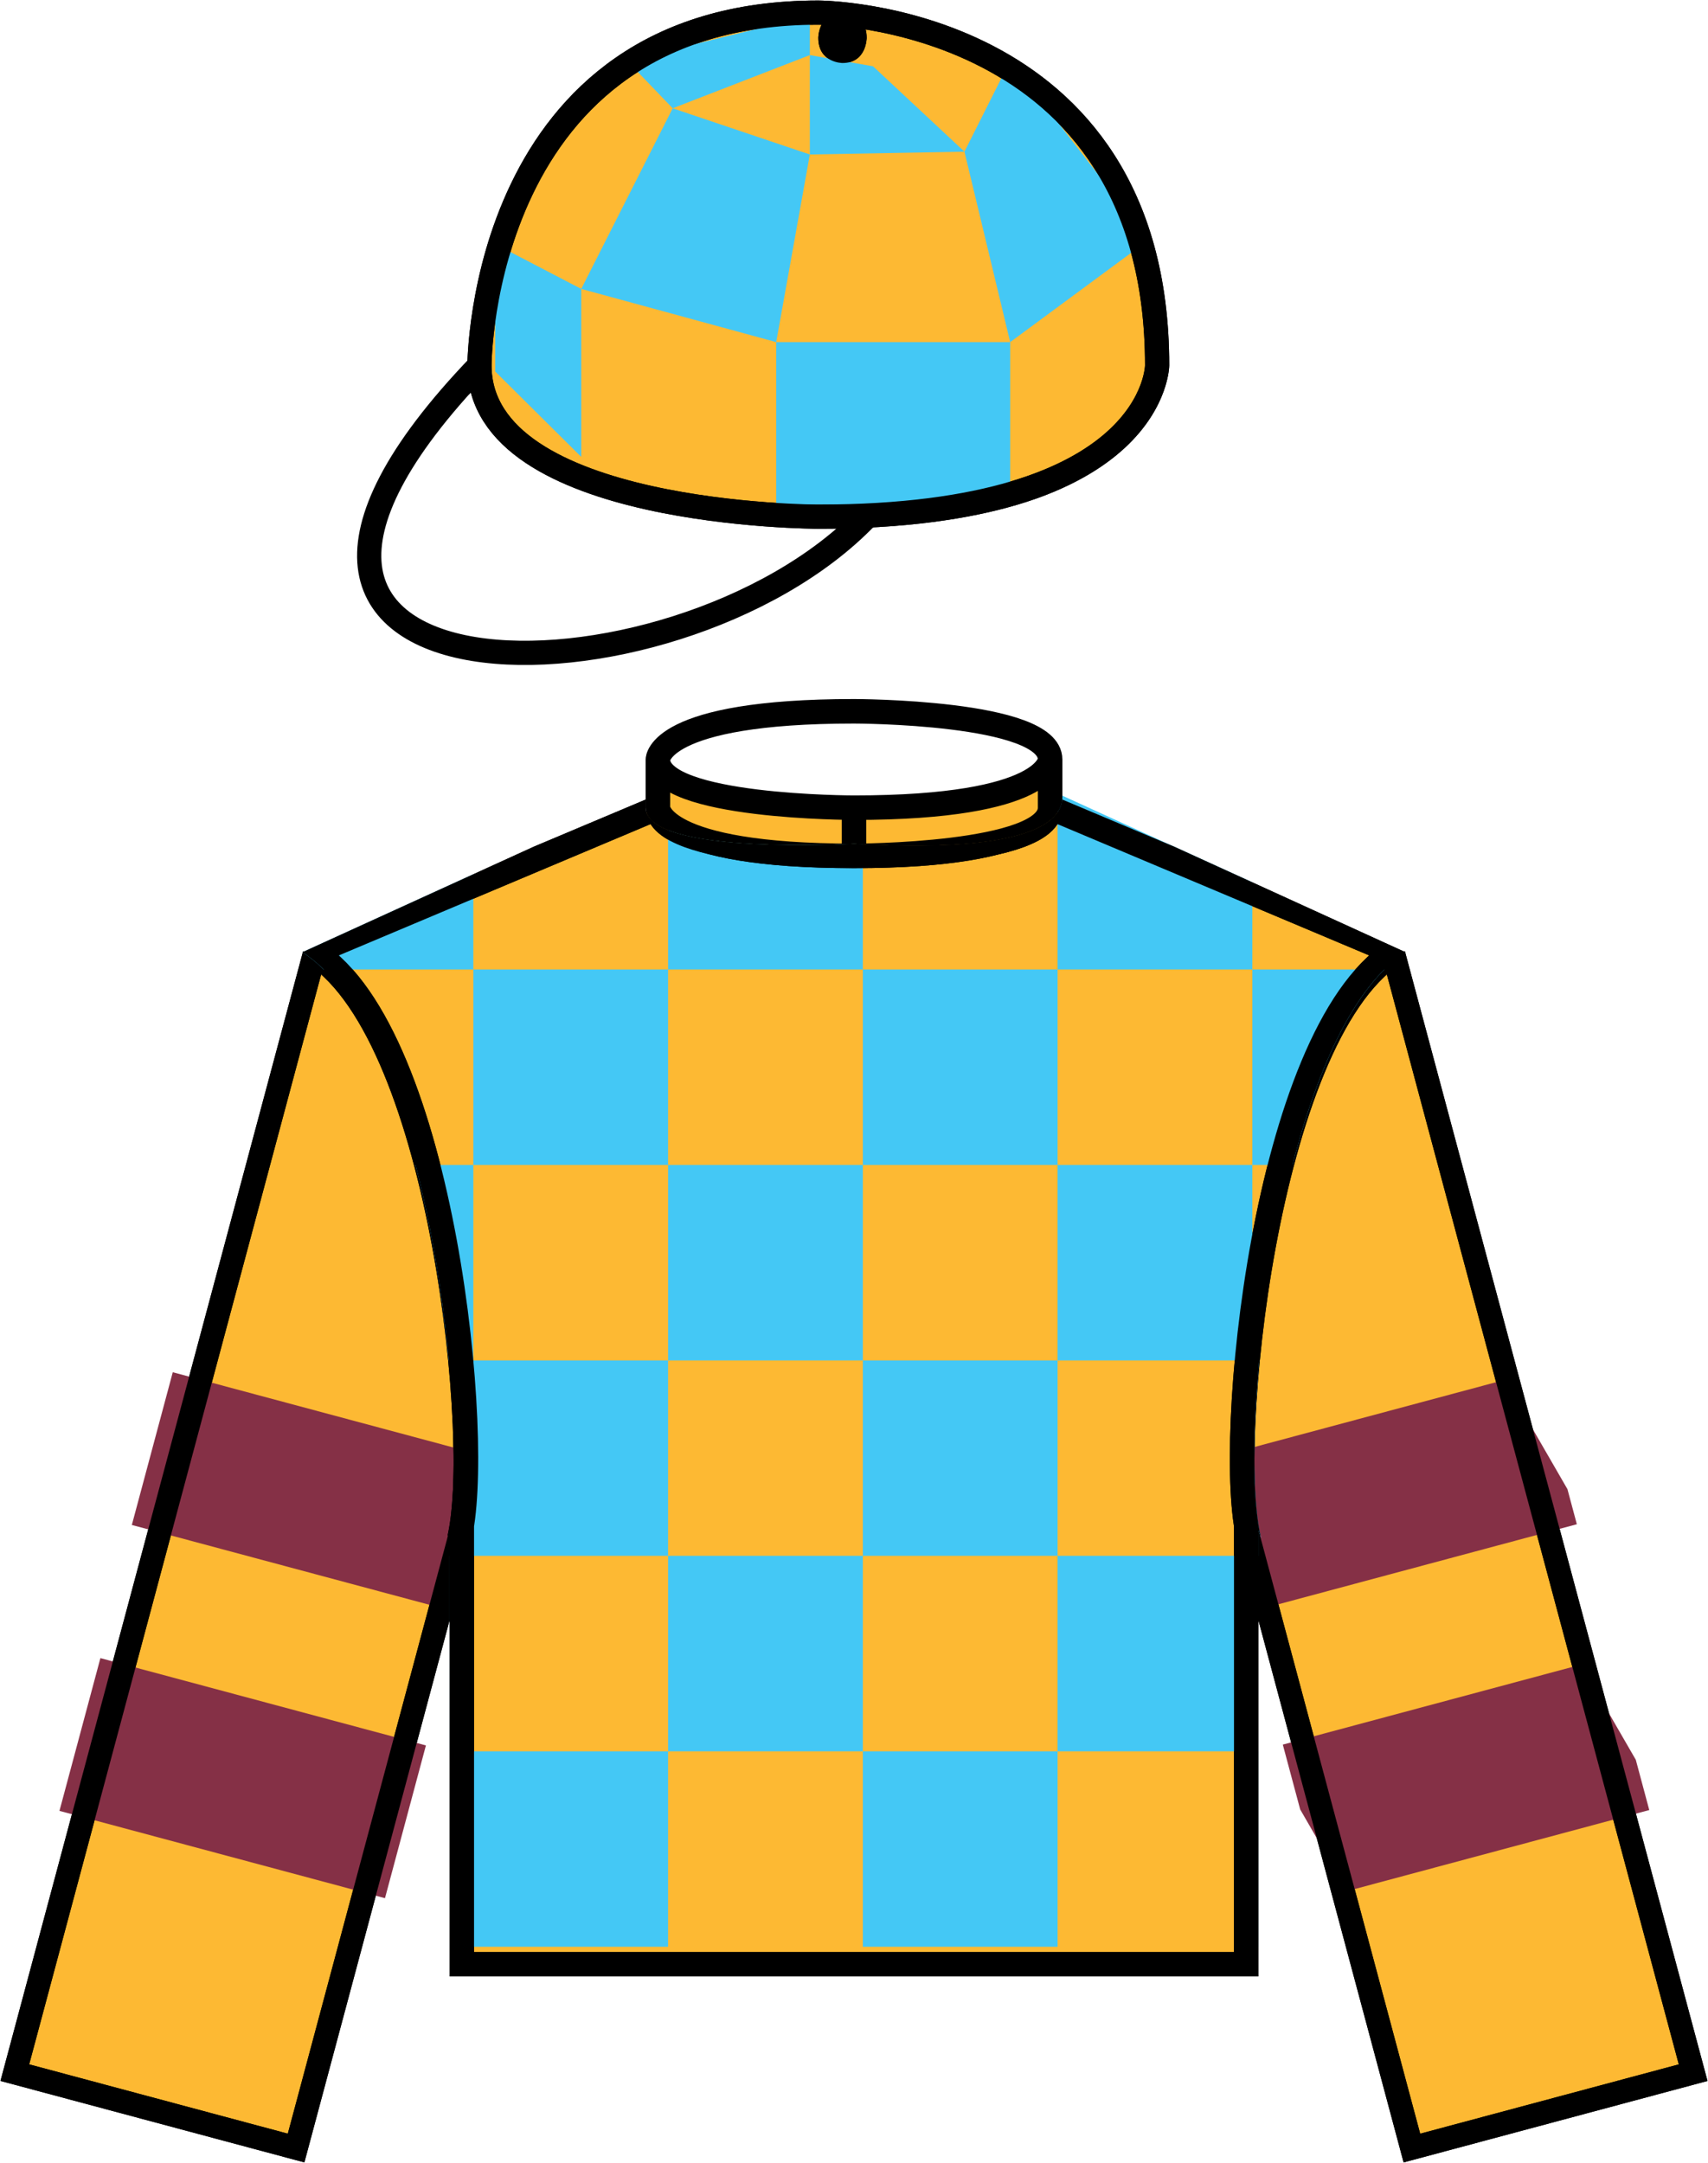
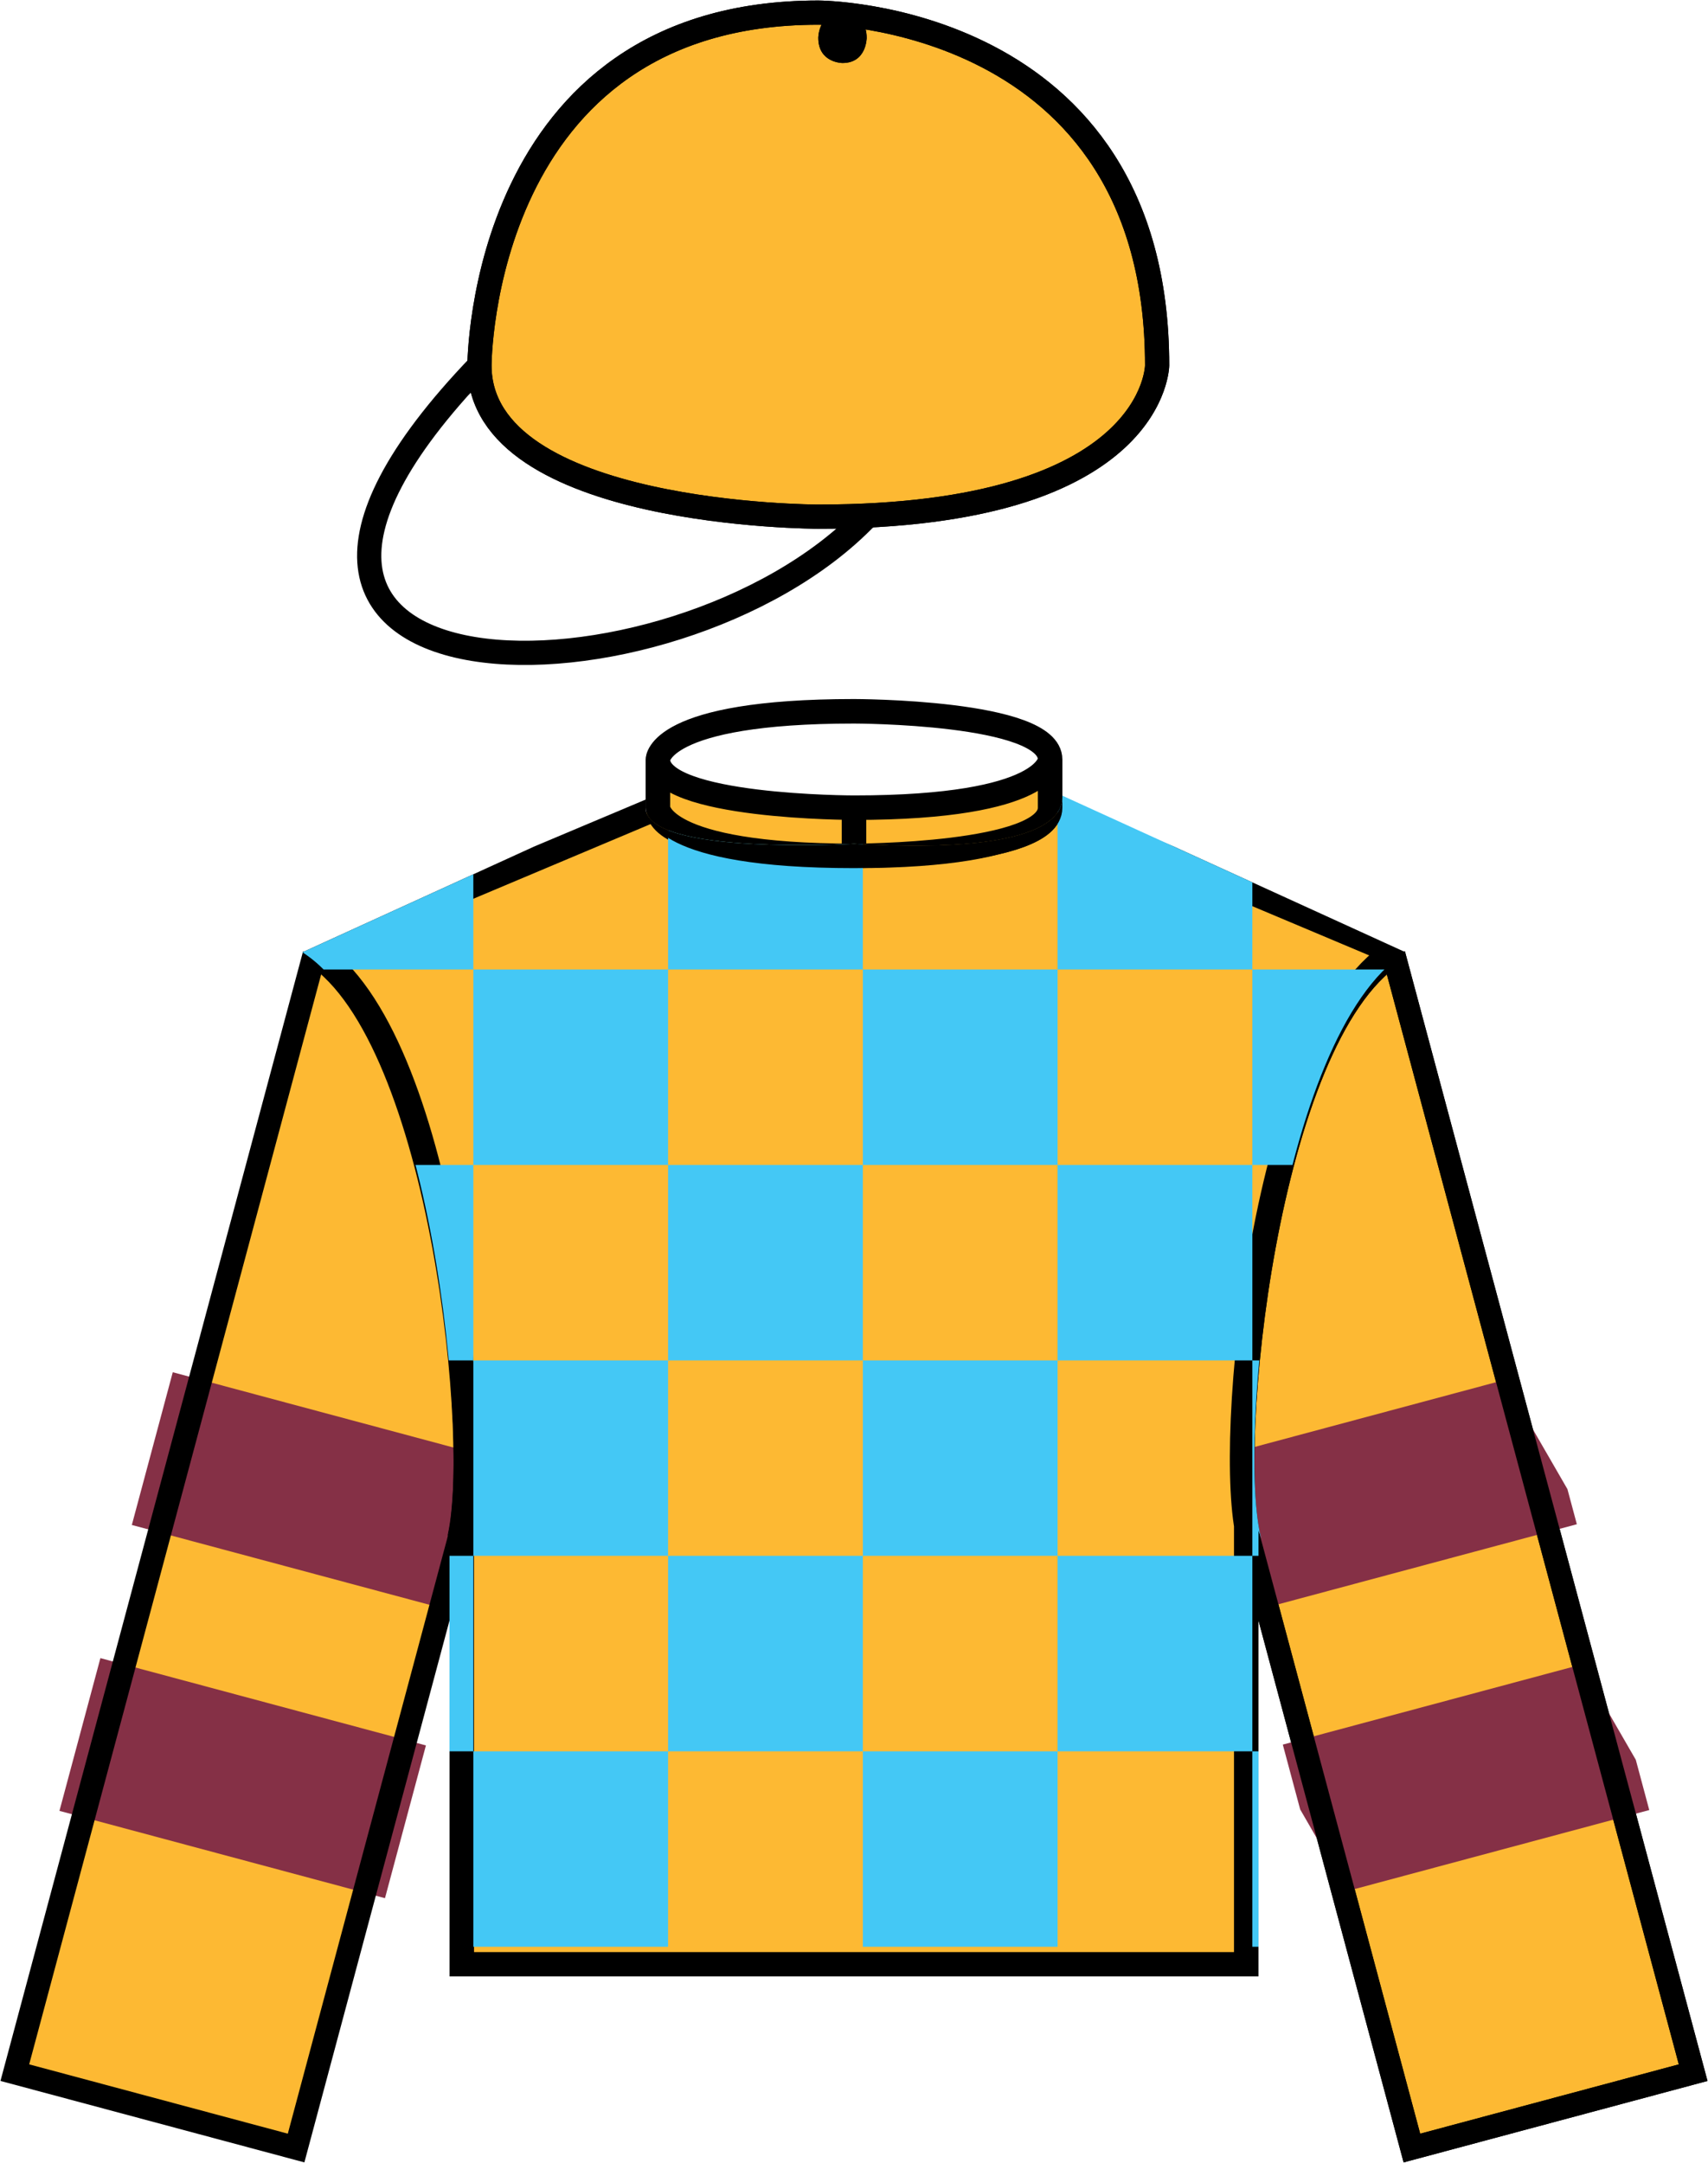
<svg xmlns="http://www.w3.org/2000/svg" xmlns:xlink="http://www.w3.org/1999/xlink" version="1.1" id="Layer_1" x="0px" y="0px" viewBox="0 0 75.334 95.365" style="enable-background:new 0 0 75.334 95.365;" xml:space="preserve">
  <g>
    <defs>
      <path id="SVGID_1_" d="M54.603,68.144l7.293,27.221l13.438-3.601L61.848,41.431C55.299,45.937,53.5,64.036,54.603,68.144" />
    </defs>
    <clipPath id="SVGID_2_">
      <use xlink:href="#SVGID_1_" style="overflow:visible;" />
    </clipPath>
    <path style="clip-path:url(#SVGID_2_);fill:#FDB933;" d="M61.468,42.083c-5.652,3.716-7.45,21.814-6.349,25.923l7.155,26.708   l12.405-3.324L61.468,42.083" />
    <path style="clip-path:url(#SVGID_2_);fill:none;stroke:#000000;stroke-width:1.034;stroke-miterlimit:10;" d="M61.468,42.083   c-5.652,3.716-7.45,21.814-6.349,25.923l7.155,26.708l12.405-3.324L61.468,42.083" />
    <rect x="54.013" y="62.295" transform="matrix(0.966 -0.259 0.259 0.966 -14.926 18.136)" style="clip-path:url(#SVGID_2_);fill:#853046;" width="14.864" height="6.971" />
    <rect x="57.205" y="74.896" transform="matrix(0.966 -0.259 0.259 0.966 -18.078 19.391)" style="clip-path:url(#SVGID_2_);fill:#853046;" width="14.863" height="6.972" />
  </g>
  <g>
    <defs>
      <path id="SVGID_3_" d="M54.299,64.734c0,1.482,0.106,2.671,0.304,3.41l7.293,27.221l13.438-3.601L61.848,41.431    C56.477,45.127,54.3,57.97,54.299,64.734" />
    </defs>
    <clipPath id="SVGID_4_">
      <use xlink:href="#SVGID_3_" style="overflow:visible;" />
    </clipPath>
    <path style="clip-path:url(#SVGID_4_);fill:none;stroke:#000000;stroke-width:1.034;stroke-miterlimit:10;" d="M61.468,42.083   c-5.652,3.716-7.45,21.814-6.349,25.923l7.155,26.708l12.405-3.324L61.468,42.083" />
  </g>
  <g>
    <defs>
      <path id="SVGID_5_" d="M0,91.764l13.439,3.601l7.294-27.221c1.101-4.108-0.698-22.207-7.246-26.713L0,91.764z" />
    </defs>
    <clipPath id="SVGID_6_">
      <use xlink:href="#SVGID_5_" style="overflow:visible;" />
    </clipPath>
    <path style="clip-path:url(#SVGID_6_);fill:#FDB933;" d="M13.866,42.083c5.652,3.716,7.45,21.814,6.349,25.923L13.06,94.713   L0.654,91.389L13.866,42.083" />
-     <path style="clip-path:url(#SVGID_6_);fill:none;stroke:#000000;stroke-width:1.034;stroke-miterlimit:10;" d="M13.866,42.083   c5.652,3.716,7.45,21.814,6.349,25.923L13.06,94.713L0.654,91.389L13.866,42.083" />
    <rect x="10.404" y="58.349" transform="matrix(0.259 -0.966 0.966 0.259 -53.245 62.178)" style="clip-path:url(#SVGID_6_);fill:#853046;" width="6.971" height="14.863" />
    <rect x="7.212" y="70.95" transform="matrix(0.259 -0.966 0.966 0.259 -67.783 68.437)" style="clip-path:url(#SVGID_6_);fill:#853046;" width="6.972" height="14.863" />
  </g>
  <g>
    <defs>
      <path id="SVGID_7_" d="M0,91.764l13.439,3.601l7.294-27.221c0.198-0.739,0.302-1.928,0.302-3.41    c-0.001-6.764-2.176-19.607-7.548-23.303L0,91.764z" />
    </defs>
    <clipPath id="SVGID_8_">
      <use xlink:href="#SVGID_7_" style="overflow:visible;" />
    </clipPath>
    <path style="clip-path:url(#SVGID_8_);fill:none;stroke:#000000;stroke-width:1.034;stroke-miterlimit:10;" d="M13.866,42.083   c5.652,3.716,7.45,21.814,6.349,25.923L13.06,94.713L0.654,91.389L13.866,42.083" />
  </g>
  <g>
    <defs>
      <rect id="SVGID_9_" x="-269.428" y="-362.446" width="612" height="792" />
    </defs>
    <clipPath id="SVGID_10_">
      <use xlink:href="#SVGID_9_" style="overflow:visible;" />
    </clipPath>
    <path style="clip-path:url(#SVGID_10_);fill:#FDB933;" d="M29.018,33.488v2.125c0,0,0,2.125,8.65,2.125c0,0,8.649,0,8.649-2.125   v-2.125c0,0,0,2.125-8.649,2.125C37.667,35.614,29.018,35.614,29.018,33.488" />
    <path style="clip-path:url(#SVGID_10_);fill:none;stroke:#000000;stroke-width:1.081;stroke-miterlimit:10;" d="M29.018,33.488   c0,2.125,8.65,2.125,8.65,2.125c8.649,0,8.649-2.125,8.649-2.125c0-2.125-8.649-2.125-8.649-2.125   C29.018,31.363,29.018,33.488,29.018,33.488 M46.317,33.488v2.125 M37.667,35.614v2.125 M29.018,33.488v2.125   c0,0,0,2.125,8.65,2.125c0,0,8.649,0,8.649-2.125" />
  </g>
  <g>
    <defs>
      <path id="SVGID_11_" d="M37.667,37.208c0,0-9.19,0.53-9.19-1.595v-0.53l-15.138,6.905c5.707,3.66,7.449,21.723,6.368,25.854    l0.12-0.354v19.656h35.681V67.489l0.121,0.354c-1.082-4.132,0.66-22.194,6.367-25.854l-15.138-6.905    C46.858,35.613,46.858,37.738,37.667,37.208" />
    </defs>
    <clipPath id="SVGID_12_">
      <use xlink:href="#SVGID_11_" style="overflow:visible;" />
    </clipPath>
    <path style="clip-path:url(#SVGID_12_);fill:#FDB933;" d="M29.018,33.488c0,2.125,8.65,2.125,8.65,2.125   c8.649,0,8.649-2.125,8.649-2.125c0-2.125-8.649-2.125-8.649-2.125C29.018,31.363,29.018,33.488,29.018,33.488v2.125l-15.138,6.375   c5.707,3.66,7.449,21.722,6.368,25.854l0.12-0.354v19.125h34.6V67.489l0.12,0.354c-1.081-4.132,0.661-22.193,6.368-25.854   l-15.139-6.375v-2.125" />
    <path style="clip-path:url(#SVGID_12_);fill:none;stroke:#000000;stroke-width:1.081;stroke-miterlimit:10;" d="M29.018,35.614   c0,0,0,2.125,8.65,2.125c0,0,8.649,0,8.649-2.125c0,0,0,2.125-8.649,2.125C37.667,37.739,29.018,37.739,29.018,35.614   l-15.138,6.375c5.707,3.66,7.449,21.722,6.368,25.854l0.12-0.354v19.125h34.6V67.489l0.12,0.354   c-1.081-4.132,0.661-22.193,6.368-25.854l-15.139-6.375v-2.125c0-2.125-8.649-2.125-8.649-2.125c-8.65,0-8.65,2.125-8.65,2.125" />
    <polyline style="clip-path:url(#SVGID_12_);fill:#44C8F5;" points="-4.893,-0.343 -4.893,8.275 3.757,8.275 3.757,16.893    -4.893,16.893 -4.893,25.511 3.757,25.511 3.757,34.129 -4.893,34.129 -4.893,42.748 3.757,42.748 3.757,51.365 -4.893,51.365    -4.893,59.983 3.757,59.983 3.757,68.601 -4.893,68.601 -4.893,77.22 3.757,77.22 3.757,85.838 12.287,85.838 12.287,77.22    3.757,77.22 3.757,68.601 12.287,68.601 12.287,59.983 3.757,59.983 3.757,51.365 12.287,51.365 12.287,42.748 3.757,42.748    3.757,34.129 12.287,34.129 12.287,25.511 3.757,25.511 3.757,16.893 12.287,16.893 12.287,8.275 20.877,8.275 20.877,16.893    12.287,16.893 12.287,25.511 20.877,25.511 20.877,34.129 12.287,34.129 12.287,42.748 20.877,42.748 20.877,51.365 12.287,51.365    12.287,59.983 20.877,59.983 20.877,68.601 12.287,68.601 12.287,77.22 20.877,77.22 20.877,85.838 29.467,85.838 29.467,77.22    20.877,77.22 20.877,68.601 29.467,68.601 29.467,59.983 20.877,59.983 20.877,51.365 29.467,51.365 29.467,42.748 20.877,42.748    20.877,34.129 29.467,34.129 29.467,25.511 20.877,25.511 20.877,16.893 29.467,16.893 29.467,8.275 38.057,8.275 38.057,16.893    29.467,16.893 29.467,25.511 38.057,25.511 38.057,34.129 29.467,34.129 29.467,42.748 38.057,42.748 38.057,51.365 29.467,51.365    29.467,59.983 38.057,59.983 38.057,68.601 29.467,68.601 29.467,77.22 38.057,77.22 38.057,85.838 46.647,85.838 46.647,77.22    38.057,77.22 38.057,68.601 46.647,68.601 46.647,59.983 38.057,59.983 38.057,51.365 46.647,51.365 46.647,42.748 38.057,42.748    38.057,34.129 46.647,34.129 46.647,25.511 38.057,25.511 38.057,16.893 46.647,16.893 46.647,8.275 55.237,8.275 55.237,16.893    46.647,16.893 46.647,25.511 55.237,25.511 55.237,34.129 46.647,34.129 46.647,42.748 55.237,42.748 55.237,51.365 46.647,51.365    46.647,59.983 55.237,59.983 55.237,68.601 46.647,68.601 46.647,77.22 55.237,77.22 55.237,85.838 63.887,85.838 63.887,77.22    55.237,77.22 55.237,68.601 63.887,68.601 63.887,59.983 55.237,59.983 55.237,51.365 63.887,51.365 63.887,42.748 55.237,42.748    55.237,34.129 63.887,34.129 63.887,25.511 55.237,25.511 55.237,16.893 63.887,16.893 63.887,8.275 3.757,8.275 55.237,8.275    55.237,-0.343 46.647,-0.343 46.647,8.275 3.757,8.275 38.057,8.275 38.057,-0.343 29.467,-0.343 29.467,8.275 3.757,8.275    20.877,8.275 20.877,-0.343 12.287,-0.343 12.287,8.275 3.757,8.275 3.757,-0.343  " />
    <path style="clip-path:url(#SVGID_12_);fill:none;stroke:#000000;stroke-width:1.081;stroke-miterlimit:10;" d="M29.018,33.488   c0,2.125,8.65,2.125,8.65,2.125c8.649,0,8.649-2.125,8.649-2.125c0-2.125-8.649-2.125-8.649-2.125   C29.018,31.363,29.018,33.488,29.018,33.488 M46.317,33.488v2.125 M37.667,35.614v2.125 M29.018,33.488v2.125   c0,0,0,2.125,8.65,2.125c0,0,8.649,0,8.649-2.125" />
  </g>
  <g>
    <defs>
      <path id="SVGID_13_" d="M46.858,35.088c0,0.002,0,0.004,0,0.006c0,0.549-0.064,2.64-9.191,2.113c0,0-9.19,0.53-9.19-1.595v-0.53    l-15.138,6.905c4.66,2.988,6.676,15.576,6.671,22.346c-0.001,1.521-0.105,2.751-0.303,3.509l0.12-0.354v19.656h35.681V67.489    l0.121,0.354c-0.2-0.766-0.305-2.013-0.304-3.558c0.005-6.781,2.023-19.316,6.671-22.297l-15.138-6.905    C46.858,35.084,46.858,35.086,46.858,35.088" />
    </defs>
    <clipPath id="SVGID_14_">
      <use xlink:href="#SVGID_13_" style="overflow:visible;" />
    </clipPath>
-     <path style="clip-path:url(#SVGID_14_);fill:none;stroke:#000000;stroke-width:1.081;stroke-miterlimit:10;" d="M29.018,35.614   c0,0,0,2.125,8.65,2.125c0,0,8.649,0,8.649-2.125c0,0,0,2.125-8.649,2.125C37.667,37.739,29.018,37.739,29.018,35.614   l-15.138,6.375c5.707,3.66,7.449,21.722,6.368,25.854l0.12-0.354v19.125h34.6V67.489l0.12,0.354   c-1.081-4.132,0.661-22.193,6.368-25.854l-15.139-6.375v-2.125c0-2.125-8.649-2.125-8.649-2.125c-8.65,0-8.65,2.125-8.65,2.125" />
  </g>
  <g>
    <defs>
      <rect id="SVGID_15_" x="-269.428" y="-362.446" width="612" height="792" />
    </defs>
    <clipPath id="SVGID_16_">
      <use xlink:href="#SVGID_15_" style="overflow:visible;" />
    </clipPath>
    <path style="clip-path:url(#SVGID_16_);fill:none;stroke:#000000;stroke-width:1.068;stroke-miterlimit:10;" d="M21.147,16.113   c-14.945,15.557,8.54,15.557,17.08,6.668" />
  </g>
  <g>
    <defs>
      <path id="SVGID_17_" d="M20.614,16.113v0.556c0,6.667,15.478,6.667,15.478,6.667c15.479,0,15.479-7.223,15.479-7.223    C51.571,0,36.092,0,36.092,0C20.614,0,20.614,16.113,20.614,16.113" />
    </defs>
    <clipPath id="SVGID_18_">
      <use xlink:href="#SVGID_17_" style="overflow:visible;" />
    </clipPath>
    <path style="clip-path:url(#SVGID_18_);fill:#FDB933;" d="M21.147,16.113c0,6.668,14.945,6.668,14.945,6.668   c14.945,0,14.945-6.668,14.945-6.668c0-15.557-14.945-15.557-14.945-15.557C21.147,0.557,21.147,16.113,21.147,16.113" />
    <path style="clip-path:url(#SVGID_18_);fill:none;stroke:#000000;stroke-width:1.068;stroke-miterlimit:10;" d="M21.147,16.113   c0,6.668,14.945,6.668,14.945,6.668c14.945,0,14.945-6.668,14.945-6.668c0-15.557-14.945-15.557-14.945-15.557   C21.147,0.557,21.147,16.113,21.147,16.113" />
    <path style="clip-path:url(#SVGID_18_);" d="M36.092,1.667c0,1.111,1.068,1.111,1.068,1.111c1.066,0,1.066-1.111,1.066-1.111   c0-1.111-1.066-1.111-1.066-1.111C36.092,0.556,36.092,1.667,36.092,1.667" />
-     <polyline style="clip-path:url(#SVGID_18_);fill:#44C8F5;" points="35.719,0.7 27.653,2.676 29.67,4.775 25.637,12.739    21.841,10.763 21.841,16.381 25.637,20.147 25.637,12.739 34.236,15.085 34.236,22.246 44.556,22.246 44.556,15.085 34.236,15.085    35.719,6.812 29.67,4.775 35.719,2.429 35.719,6.812 42.539,6.688 44.556,15.085 50.664,10.578 44.556,2.676 42.539,6.688    38.506,2.923 35.719,2.429  " />
    <path style="clip-path:url(#SVGID_18_);fill:none;stroke:#000000;stroke-width:1.068;stroke-miterlimit:10;" d="M21.147,16.113   c-14.945,15.557,8.54,15.557,17.08,6.668" />
  </g>
  <g>
    <defs>
      <path id="SVGID_19_" d="M20.614,16.111c0,0.001,0,0.002,0,0.002v0.556c0,6.667,15.478,6.667,15.478,6.667    c15.358,0,15.478-7.111,15.479-7.222l0,0c0-0.001,0-0.001,0-0.001l0,0C51.571,0,36.092,0,36.092,0    C20.705,0,20.615,15.925,20.614,16.111" />
    </defs>
    <clipPath id="SVGID_20_">
      <use xlink:href="#SVGID_19_" style="overflow:visible;" />
    </clipPath>
    <path style="clip-path:url(#SVGID_20_);fill:none;stroke:#000000;stroke-width:1.068;stroke-miterlimit:10;" d="M21.147,16.113   c0,6.668,14.945,6.668,14.945,6.668c14.945,0,14.945-6.668,14.945-6.668c0-15.557-14.945-15.557-14.945-15.557   C21.147,0.557,21.147,16.113,21.147,16.113" />
    <path style="clip-path:url(#SVGID_20_);" d="M36.092,1.667c0,1.111,1.068,1.111,1.068,1.111c1.066,0,1.066-1.111,1.066-1.111   c0-1.111-1.066-1.111-1.066-1.111C36.092,0.556,36.092,1.667,36.092,1.667" />
  </g>
</svg>